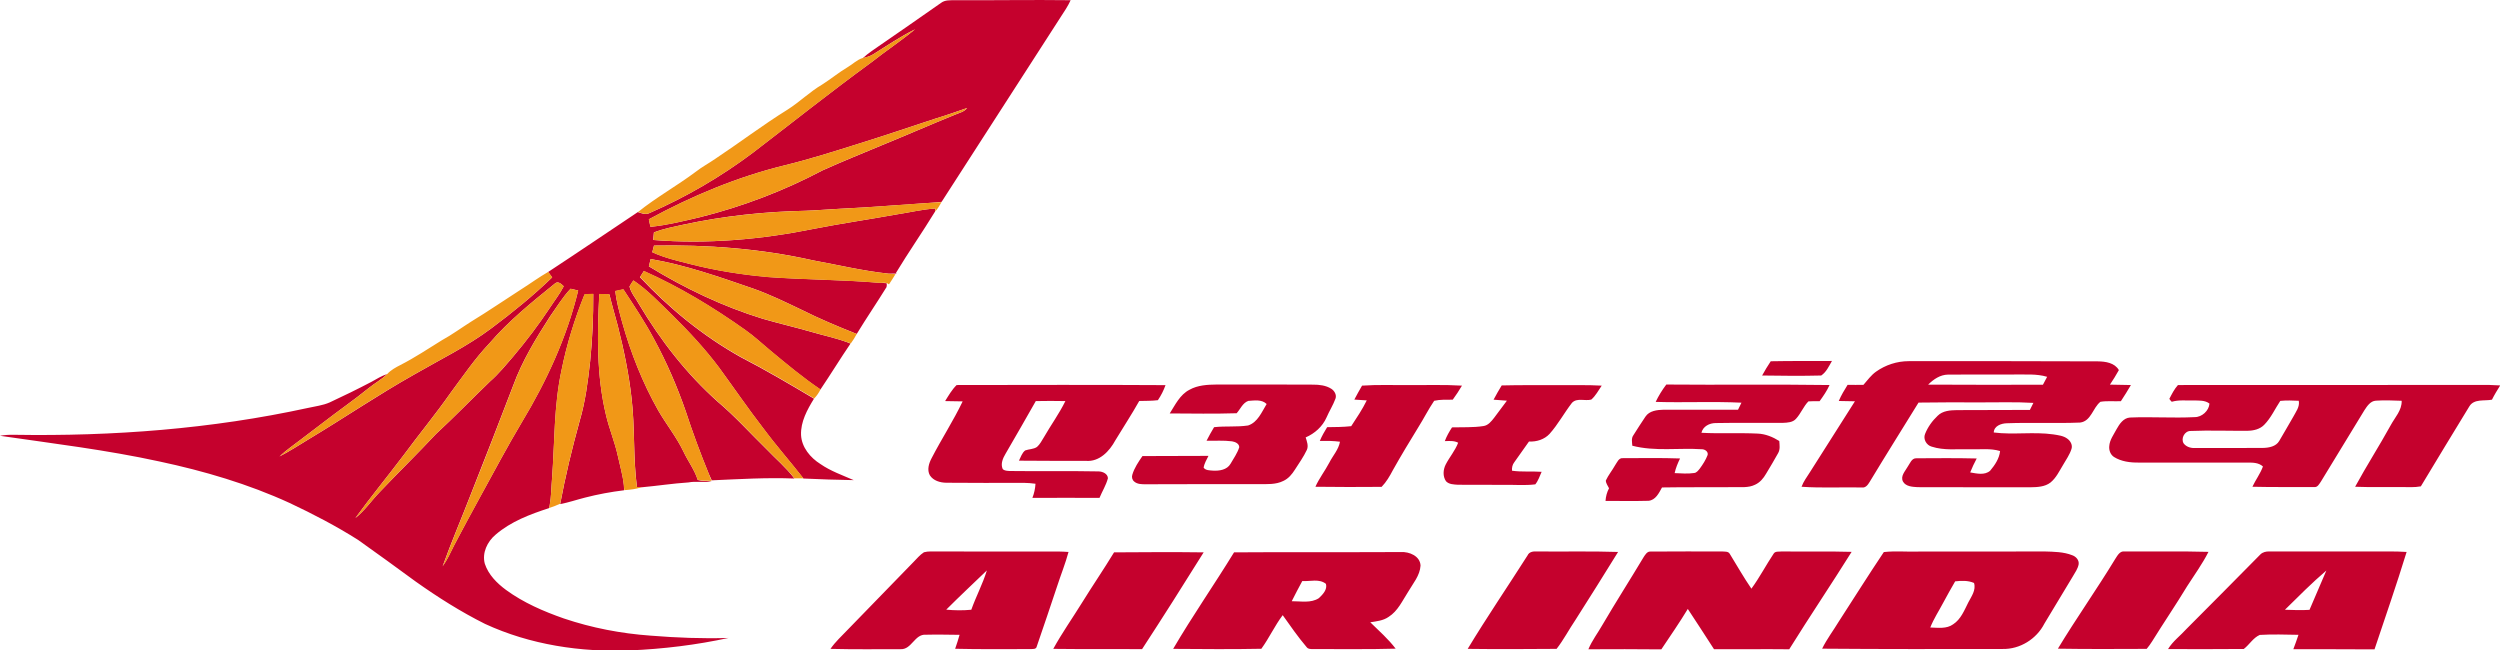
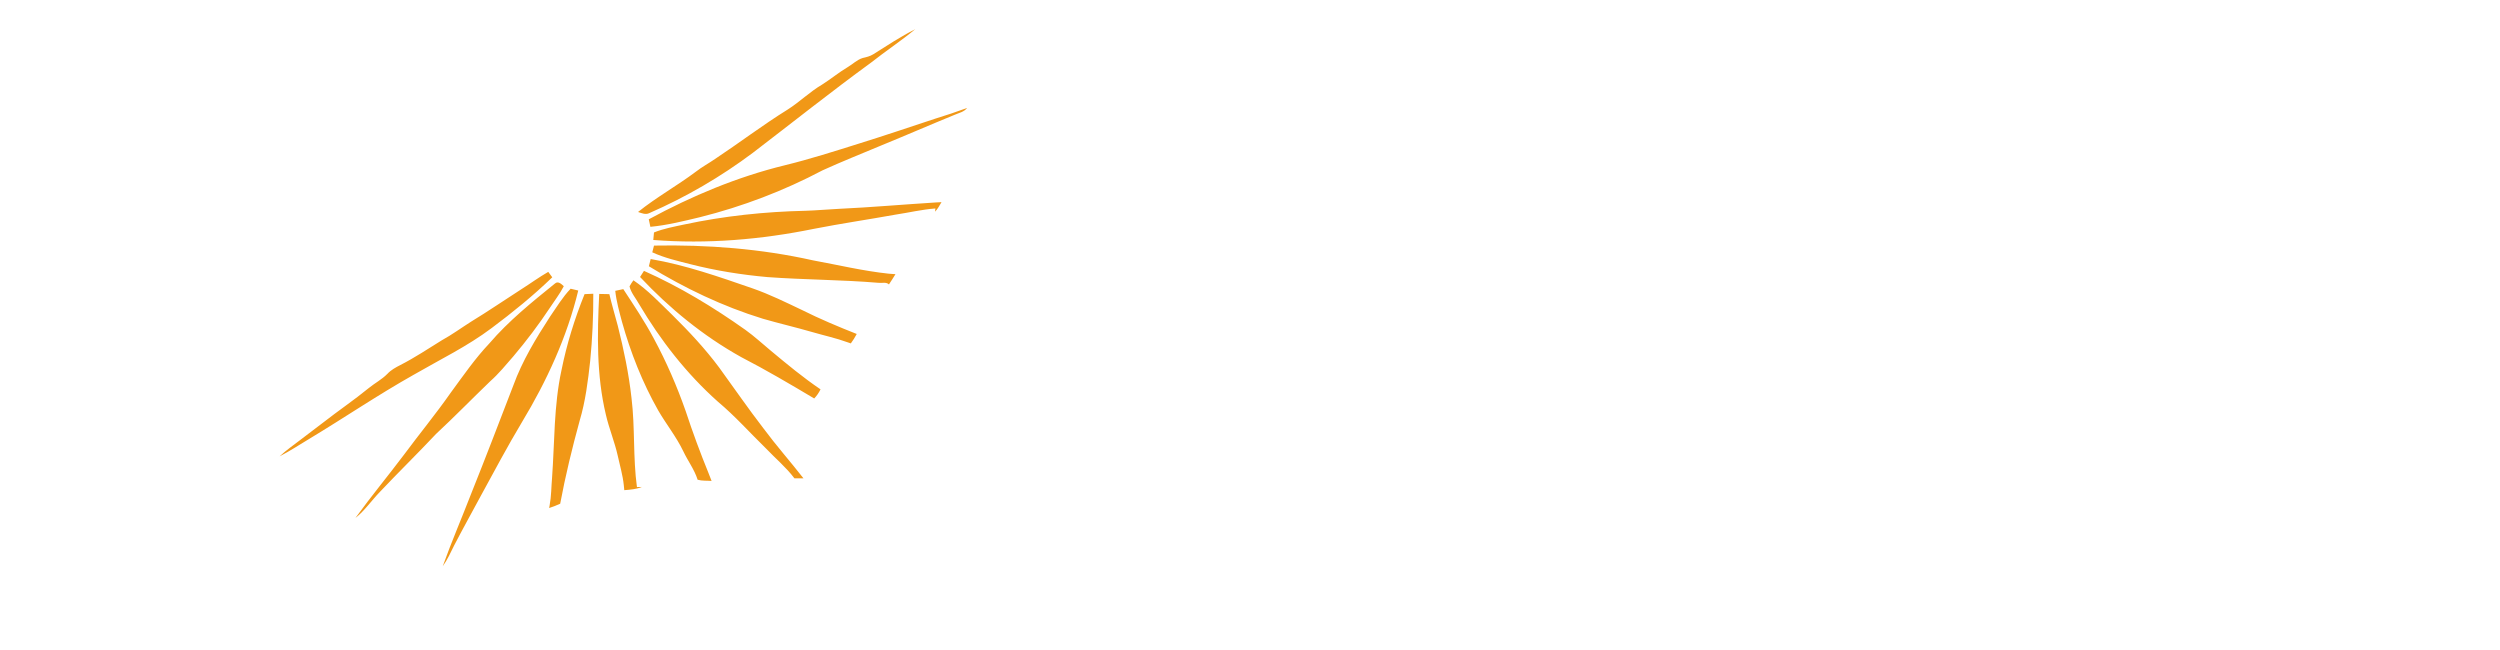
<svg xmlns="http://www.w3.org/2000/svg" viewBox="0 0 2492 648">
-   <path fill="#c5012d" d="m938 2.9c4-3.1 9.3-2.6 14.1-2.7 38.4.2 76.7-.5 115.1 0-2.7 6-6.4 11.4-10 16.9-39.6 61.3-79.1 122.7-118.6 184.1-1.9.2-3.8.4-5.8.6-32.4 2.1-64.8 4.9-97.3 6.4-10.9.5-21.9 1.6-32.8 1.9-40.6.8-81.2 5.2-120.9 13.7-10.1 2.3-20.4 4.1-30 7.9l-.7 7.5c53.5 4.3 107.5-.4 160.1-11.1 27.1-5.3 54.5-9.3 81.6-14.2 13.2-2 26.2-5.2 39.5-6.1-.1.8-.2 2.4-.3 3.2-12.6 20.6-26.5 40.5-39 61.2l.8.5c-2.7 0-5.4.1-8 .1-25.4-2.7-50.4-8.7-75.5-13.3-51.9-11.7-105.3-15.7-158.4-14.7-.6 2.2-1.2 4.4-1.7 6.6 12.2 5.6 25.3 8.6 38.2 11.9 25.1 6.4 50.8 10.4 76.6 12.8 36.8 2.7 73.8 2.6 110.6 5.7 2.7.2 5.4.3 8.2.5.3 1.3.2 2.6-.1 3.9-9.7 15.7-20.1 30.9-29.7 46.7-18.5-7.3-36.8-15-54.6-23.9-16.1-7.7-32.2-15.6-49.1-21.5-33.4-11.5-66.9-23.3-101.7-29.3-.6 2.4-1.2 4.8-1.8 7.3 35.6 21.8 73.6 40 113.6 52.3 16.2 4.7 32.7 8.5 48.9 13.2 12 3.5 24.2 6 35.9 10.4.7.3 2 .8 2.6 1.1-10.3 15.1-19.8 30.7-30 45.8-17.3-11.7-33.3-25-49.3-38.3-8.5-7-16.5-14.7-25.6-21-31.8-22.6-65.4-42.9-101.1-58.8-1.3 2.1-2.6 4.1-3.9 6.1 29.4 31.3 63.1 58.8 100.6 79.8 24.8 12.8 48.9 27 72.9 41.3-6.7 10.9-13.4 23-12.9 36.2.6 12.3 9.3 22.7 19.4 29 10.1 7 21.9 11.1 33.1 16-16.7-.3-33.4-.8-50.1-1.6-13-16.7-27.1-32.6-39.8-49.7-15.3-19.8-29.4-40.5-44.2-60.7-14-18.7-30-35.9-46.6-52.3-12.5-12.1-24.4-24.9-38.9-34.7-1.4 2-2.8 3.9-3.9 6.1 1.6 6.5 6.3 11.7 9.5 17.6 21.4 36 47.3 69.4 78.6 97.3 17.1 14.4 32.1 31.2 48.1 46.8 9.4 9.9 20 18.7 28.2 29.6-27.5-1.1-55 .6-82.4 1.8-1-2.1-1.9-4.2-2.9-6.3-8.4-20.5-16.1-41.3-23-62.4-8.6-24.9-19.1-49.1-31.7-72.2-9.1-17.1-19.9-33.2-30.5-49.4-2.7.6-5.4 1.1-8 1.7 1.1 10.5 4 20.7 6.8 30.9 8.6 30.7 20.4 60.6 36.1 88.3 8 13.8 18.1 26.3 25 40.7 4.5 9.6 11.1 18.2 14.3 28.4 4.5 1.2 9.3.8 13.9 1.2-7.7 1.6-15.6-.3-23.3 1.2-15.5 1-30.8 3.4-46.3 4.8-1.6.1-3.3.1-4.9.1-4-29.4-1.9-59.2-5.4-88.7-2.7-24.4-7.7-48.4-13.7-72.1-2.8-10.5-5.9-20.9-8.4-31.5-3.4-.1-6.8-.1-10.1-.2-2 40-2.8 80.8 6.6 120 3.2 14 8.9 27.2 11.9 41.2 2.1 9.7 5 19.3 6 29.2 0 1.2.1 3.7.2 5-13.1 1.6-26.1 4-38.9 7.3-8.3 2.1-16.4 4.9-24.8 6.5 5.2-27.8 11.8-55.4 19.4-82.7 5.7-19.4 8.3-39.6 10.5-59.6 2.3-22.3 3.2-44.7 3.1-67-2.9.1-5.8.3-8.7.4-9.9 24.5-17.8 49.8-23 75.8-7.6 35.3-6.7 71.6-9.4 107.5-.8 9.1-.7 18.3-2.4 27.3l-.6 2.3c-18.8 6.1-38 13.3-53.2 26.4-8.3 6.9-13.8 18.3-10.8 29.1 3.6 10.9 12.1 19.4 21.2 26.1 17.4 12.7 37.3 21.3 57.6 28.4 27.9 9.4 57 15 86.4 17.1 25.8 2.1 51.8 3.1 77.7 2.3-32.2 7-65.1 11-98 12.4-49.3 2-99.7-5.6-144.7-26.4-24.2-12.1-47.1-26.6-69.1-42.2-19.1-13.9-38.1-27.9-57.4-41.5-21.8-13.8-44.8-25.8-68.2-36.8-41.4-19-85.3-31.9-129.8-41.4-52.7-11.5-106-17.9-159-25.6 4.7-.9 9.5-1.1 14.3-1 98 1.6 196.4-5.8 292.3-26.7 7.4-1.7 15.1-2.5 22.1-5.6 14-6.5 27.9-13.3 41.6-20.5 5.1-2.9 10.1-5.9 15.7-7.8-5.5 5.5-12.5 9.2-18.5 14.1-7.5 5.9-15.1 11.9-22.9 17.5-15.1 11-29.8 22.6-44.8 33.8-7.2 5.5-14.6 10.6-21.2 16.8 10.2-5.2 19.7-11.5 29.5-17.4 35-21 68.8-44 104.3-64 26.1-15.1 53.4-28.3 77.6-46.5 21-15.7 41.5-32.3 60.4-50.6-1.3-1.8-2.7-3.6-4-5.4 30-19.7 59.6-39.8 89.4-59.7 3.6 1.1 7.6 3 11.3 1.1 36.6-16 71.4-36.2 103.3-60.2 39.2-30 77.8-60.8 117.8-89.9 14.4-11.4 29.8-21.5 43.9-33.2-14.6 7.3-28.2 16.4-42 25.1-3.1 1.9-6.7 2.8-10.1 3.7 2.8-2.6 5.9-5 9-7.2 23.2-15.9 46.1-31.9 69-47.9m-6.1 115.5c-25.1 8.3-50.2 16.8-75.5 24.7-24.5 7.7-48.9 15.5-73.8 21.6-47.5 11.6-92.9 30.6-135.8 53.9.5 2.5 1.1 5 1.6 7.5 16.7-1.7 33.1-5.8 49.4-9.6 42.4-10.6 83.5-26.3 122.2-46.7 19.3-8.7 38.9-16.6 58.5-24.8 24.5-10 48.8-20.7 73.3-30.6 4.3-1.9 9.3-2.8 12.3-6.8-10.7 3.8-21.3 7.5-32.2 10.8m-378.7 164.2c-23 18.6-46.2 37.3-65.5 59.8-14.3 15.1-26 32.3-38.4 49-14.9 21.3-31.4 41.2-46.8 62.1-15.9 21.1-32.7 41.5-48.3 62.9 9.4-7.4 16.1-17.5 24.4-26 18.5-19.5 37.7-38.2 56-57.8 18.4-17 35.8-35 53.9-52.4 8.6-7.5 15.8-16.4 23.2-25 13-15.4 25.2-31.5 36.4-48.4 4.6-7.1 9.9-13.8 13.8-21.4-2.2-2.2-5.6-5.6-8.7-2.8m15.6 5.2c-7.9 8.4-13.9 18.4-20.6 27.8-14 21.8-27.7 44.2-36.6 68.6-13.9 36.1-27.8 72.2-42.1 108.1-9.3 24.1-19.6 47.9-28.3 72.2 4.6-6.5 7.9-13.7 11.4-20.8 8.6-16.6 17.6-32.9 26.5-49.3 13.6-24.7 26.8-49.6 41.2-73.8 24.6-40.8 44.8-84.6 56-131-2.5-.6-5-1.2-7.5-1.8zm1196.3 72.3c20.3-.4 40.7-.2 61-.3-3 5.2-5.6 11.1-10.7 14.5-19.6.5-39.3.3-58.9 0 2.6-4.9 5.6-9.6 8.6-14.2zm104.9 10.4c9.4-6.7 20.9-10.5 32.6-10.5 62.9-.1 125.7 0 188.6.2 7.6.1 16.7 1.4 20.9 8.7-2.7 5-5.8 9.8-8.9 14.5 6.9.1 13.9.2 20.9.4-3.1 5.5-6.6 10.8-10 16.1-6.8.3-13.7-.5-20.4.6-7.6 6-9.2 19.3-20.2 20.7-24.4 1-48.9-.2-73.3.7-5.5.2-12.6 2.7-12.8 9.2 19.7 2.5 39.7-.9 59.4 1.9 4.8.8 10.1 1.3 14.1 4.4 3 2.2 5.2 6.2 4 10-1.8 5.8-5.4 10.8-8.4 16-3.8 6.2-6.9 13-12.6 17.6-5.6 4.3-13 4.6-19.8 4.7-37.5-.1-75.1.1-112.6-.1-5.1-.3-11.8-.6-14.6-5.6-2.8-5.5 2.3-10.4 4.7-14.8 2.3-3.2 3.9-8.6 8.7-8.4 20-.1 40.1-.3 60.1.2-2.4 4.5-4.6 9.1-6.5 13.9 6.5 1.1 14.4 3.1 19.9-1.7 4.7-5.6 9.1-12.1 9.9-19.6-9.8-3-20.1-1.4-30.2-1.8-12.7-.3-25.7 1.4-38-2.6-5.2-1.4-8.7-7.5-6.6-12.6 2.7-6.9 7.2-13.1 12.6-18.2 5-5 12.5-5.5 19.2-5.6 24.2 0 48.5-.1 72.7-.2 1.2-2.3 2.4-4.7 3.5-7-17.8-1.1-35.6-.4-53.4-.5-20.4-.1-40.7-.1-61.1.2-16.3 26.4-32.8 52.7-48.8 79.2-1.7 2.8-4 6-7.7 5.4-20-.4-40.1.7-60.1-.7 1.9-5.3 5.4-9.8 8.4-14.6 14.9-23.5 29.8-47.1 44.8-70.6-5.4-.1-10.8-.2-16.1-.3 2.4-5.7 5.6-10.9 8.8-16.1 5.3.1 10.5.1 15.8 0 4-4.6 7.6-9.6 12.5-13.1m52 12.9c38.1.1 76.2.3 114.4.1 1.4-2.6 2.8-5.3 4.2-7.9-10.7-3.2-21.9-2.1-32.9-2.3-22 .1-43.9-.1-65.9.1-7.8.1-14.5 4.7-19.8 10zm-736.3 5.1c8.2-4.6 17.9-5.1 27.1-5.2 32-.1 64.1 0 96.1.1 6.2 0 12.7.7 18.1 4.1 3.2 2 5.6 6.2 4.2 9.9-2.4 6.5-6.2 12.4-8.9 18.7-4 9.1-11.8 16-20.8 19.9 1.2 3.9 3 8.4 1.2 12.4-3.3 7-7.8 13.3-11.9 19.7-2.9 4.6-6.5 9-11.6 11.3-7.6 3.8-16.3 3.1-24.6 3.2-37.6 0-75.1-.1-112.7.1-3.9 0-8.2 0-11.3-2.7-2-1.6-2.7-4.4-1.9-6.8 2-6.8 6.1-12.8 10.1-18.6 21.9-.1 43.9-.2 65.8-.2-1.8 3.8-4.2 7.5-4.8 11.8 2.1 2.8 6 2.6 9.1 2.9 6.4.4 14.2-.7 17.7-6.8 3.1-5.4 6.8-10.5 8.7-16.5 0-3.7-4.1-5.4-7.2-5.9-8.4-1.1-16.9-.4-25.4-.6 2.3-4.6 4.9-9.1 7.5-13.5 11.2-1.3 22.7 0 33.9-1.7 9.6-3.1 13.6-13.4 18.5-21.4-4.9-4.8-12.1-3.5-18.3-3.1-5.6 2-7.9 8.2-11.6 12.3-22.3.7-44.5.3-66.7.2 5.4-8.4 10.1-18.7 19.7-23.6zm475.3-5.2c54.2.5 108.4-.3 162.7.5-2.6 5.8-6.2 11-9.9 16.1-3.7-.1-7.5 0-11.2.2-5 5.2-7.5 12.1-12.3 17.3-3.2 3.7-8.5 3.9-13 4.1-22.4.1-44.7-.2-67.1.2-6.2 0-12.7 3.3-14.2 9.7 18.7 1 37.3-.1 56 .8 7.7.3 15.1 3.3 21.6 7.4.3 4 1 8.3-1.1 12-3.8 7-8 13.8-12.1 20.7-2.6 4.5-6 8.6-10.8 10.8-6.7 3.4-14.4 2.3-21.6 2.5-23.8.2-47.5-.1-71.3.3-3 5.5-6.4 12.7-13.5 13.3-14.3.4-28.5.1-42.8.1.3-4.4 1.4-8.7 3.5-12.6-1.2-2.5-3.1-4.8-3.2-7.7 2.5-5.4 6.4-10.1 9.3-15.3 2-2.8 3.5-7.4 7.7-7 19 0 38-.4 57 .3-2.3 4.7-4.3 9.5-5.4 14.6 6.5.2 13 .9 19.4-.1 2.5-.2 4.1-2.5 5.6-4.3 3.1-4.2 6-8.7 7.9-13.7.8-3.4-2.9-5.8-5.9-5.7-23-1.5-46.5 2.4-69.2-3.5-.2-3.5-1.2-7.4 1.1-10.5 3.9-6.2 7.9-12.4 12-18.5 3.9-5.9 11.6-6.7 18.1-6.9h74.2c1.1-2.4 2.2-4.7 3.4-7-28.5-1.4-57 .1-85.5-.8 2.9-6.1 6.5-11.9 10.6-17.3zm-707.4.5c69.4-.1 138.8-.3 208.2.1-1.9 5.3-4.4 10.3-7.6 15-6.2.8-12.4.6-18.6.8-7.5 13.4-15.9 26.1-23.8 39.2-5.8 10.8-15.9 21.6-29.3 20.5-22.3-.1-44.5.1-66.8-.2 1.8-3.5 3-7.7 6.2-10.2 3.8-1.4 8.3-1.1 11.8-3.5 3-2.6 4.7-6.2 6.8-9.5 7-12.2 15.3-23.6 21.5-36.2-9.8-.2-19.7-.2-29.5 0-10 17.5-19.9 35-30.1 52.4-2.7 4.5-5.2 10.1-2.9 15.3 1.8 1.9 4.6 1.8 7 2 29.5.4 59-.2 88.6.4 3.9.1 9.1 2.2 9.3 6.8-1.8 6.9-5.7 13-8.4 19.6-22.3-.2-44.6 0-66.9 0 1.8-4.5 2.8-9.3 3.1-14.1-3.9-.5-7.9-.9-11.8-.9-25.7.1-51.5.1-77.2-.1-6.1-.1-12.8-2-16.3-7.4-3-5.4-1-11.9 1.7-17 9.9-19.2 21.7-37.3 31-56.7-5.8-.2-11.7-.3-17.5-.3 3.5-5.6 6.8-11.4 11.5-16zm404.1.6c15.4-1.1 30.8-.4 46.1-.6 17.8.2 35.7-.5 53.5.6-2.8 4.8-5.9 9.5-9.2 14-6.2.1-12.4-.3-18.5 1.1-5.7 8.4-10.3 17.6-15.7 26.2-8.7 14.2-17.4 28.5-25.5 43-3.1 5.9-6.5 11.8-11.2 16.6-22 .2-44 .2-66-.1 3.8-8.5 9.6-15.9 13.9-24.1 3.5-6.9 9.2-12.9 10.6-20.8-6.7-.9-13.4-.9-20.1-.8 2-4.8 4.6-9.3 7.3-13.7 8-.1 16-.1 24-1 5.5-8.4 11.1-16.7 15.5-25.7-4.1-.3-8.3-.6-12.4-.8 2.5-4.7 5-9.3 7.7-13.9zm139.2-.2c19.2-.5 38.4-.2 57.6-.3 14 .1 28.1-.3 42.1.5-3.3 4.8-6 10.1-10.4 13.9-6.3 1.7-14.3-2.1-19.3 3.3-7.8 10.1-13.8 21.4-22.3 30.9-5.2 5.6-13 8-20.5 7.6-4.9 6.8-9.8 13.7-14.6 20.6-1.9 2.4-2.6 5.5-2.3 8.5 9.8 1.4 19.7.4 29.5 1.1-1.9 4.2-3.3 8.8-6.3 12.5-10.4 1.3-21 .3-31.6.5-15.2-.1-30.4 0-45.5-.1-4.1-.3-8.9-.3-11.9-3.5-3.4-4.9-2.9-11.6-.3-16.7 3.8-7.4 9.4-13.8 12.4-21.7-4.1-2.2-8.8-1.7-13.3-1.6 1.8-4.9 4.4-9.4 7.2-13.7 10.4-.3 20.9.3 31.2-1.3 4.8-.6 8-4.7 10.8-8.3 4.2-5.7 8.5-11.3 12.7-17-4.4-.4-8.9-.7-13.3-1 2.5-4.8 5.3-9.5 8.1-14.2zm665.5 13.4c2.5-4.8 4.9-9.7 8.6-13.8 103.4-.1 206.7-.1 310.1-.1 3.7.1 7.4.4 11.1.5-2.9 4.7-5.8 9.3-8.2 14.2-7.5 1.5-17.8-1.1-22.5 6.6-16.2 26.6-32.4 53.1-48.4 79.8-6.4 1.2-12.8.7-19.2.7-15.4-.1-30.8.3-46.3-.3 11.3-20.8 24.1-40.7 35.5-61.4 4.2-7.8 11.2-14.8 10.9-24.3-8.6-.3-17.1-.7-25.7-.1-5.5.3-8.8 5.5-11.5 9.6-14.4 23.6-28.8 47.1-43.1 70.7-1.8 2.6-3.5 6.4-7.2 5.8-20.4-.1-40.9.2-61.3-.3 3.2-6.9 7.9-13 10.5-20.2-4.1-3.8-9.8-3.9-15-3.9h-108.8c-8.5.1-17.4-1-24.7-5.6-3.5-2.3-5.1-6.7-4.7-10.7.4-6.4 4.5-11.6 7.3-17 2.9-5.2 6.9-11.2 13.4-11.6 21.5-.9 43 .7 64.4-.4 7.3.1 14.3-6.4 14.8-13.5-4.5-3.5-10.6-3-16-3.1-7.2.2-14.6-.8-21.6 1.3-1-.9-1.7-1.9-2.4-2.9m110.6 2c-5.3 7.9-9.2 16.9-16 23.8-4.2 4.4-10.5 5.9-16.4 6-19 .2-38-.6-57 .2-5.9-.1-9.9 7.3-7 12.3 2.4 3.3 6.7 4.8 10.8 4.7 22.8-.1 45.6.1 68.3-.1 5.9-.1 13-1.4 16.2-6.9 4.8-8 9.3-16.1 14-24.1 2.6-5 6.7-10 5.5-16-6.1-.3-12.3-.5-18.4.1zm-1352 150.9c4.3-1.2 8.9-.7 13.4-.8 37.1 0 74.3.2 111.4.1 6.4-.1 12.9-.1 19.3.4-3.1 11.5-7.6 22.6-11.3 34-6.8 20-13.3 40.1-20.3 60-.6 3.4-4.2 2.6-6.7 2.8-24.9 0-49.8.3-74.7-.3 1.6-4.6 3.1-9.3 4.4-13.9-11.2-.1-22.4-.4-33.6-.1-11.2-.9-14.1 15-25.2 14.4-23.3 0-46.6.3-69.9-.3 4.9-7.1 11.3-12.9 17.2-19.1 21.8-22.5 43.7-44.9 65.5-67.4 3.4-3.4 6.4-7.2 10.5-9.8m22.2 57.2c8.3.8 16.7.9 25 .1 4.7-13.3 11.4-25.7 15.5-39.2-13.5 13-27.2 25.8-40.5 39.1zm167.3-57.1c29.8-.2 59.5-.4 89.3 0-20.2 32.4-40.6 64.6-61.4 96.5-29.5-.3-59 .1-88.5-.3 8.6-15.7 19-30.4 28.4-45.6 10.5-17 21.8-33.5 32.2-50.6zm119.6 0c55.4-.4 110.8 0 166.3-.3 8.3-.5 19.2 3.9 19.6 13.5-.6 10-7.6 17.9-12.4 26.2-5.7 8.8-10.2 19.1-19.4 24.9-5.4 3.8-12 4.4-18.3 5.4 8.7 8.5 17.9 16.6 25.3 26.3-27.4.8-54.9.3-82.3.4-2.3 0-5 .1-6.5-2-8.6-10.1-16.1-21-23.8-31.8-8 10.6-13.5 22.8-21.3 33.5-29.3.6-58.6.3-87.9.1 19.2-32.8 40.9-63.9 60.7-96.2m68 28.6c-3.5 6.7-7.2 13.2-10.5 20.1 9-.1 19.1 2.2 27.1-3.1 3.8-3.6 8.6-8.5 7-14.2-6.7-5.4-15.8-2.3-23.6-2.8zm224.6-25.6c1.6-3.6 5.6-4.1 9.1-3.9 27 .3 54.1-.4 81.1.5-13.9 22.7-28.2 45.1-42.4 67.6-6.5 9.6-11.8 19.9-18.9 29-29.5.2-59 .4-88.6 0 19.1-31.6 39.9-62.1 59.7-93.2zm115.7 1.7c1.7-2.5 3.5-5.9 7.2-5.5 23.6-.2 47.3-.1 70.9-.1 2.6.3 6.3-.4 7.8 2.5 7.1 11.5 13.8 23.4 21.5 34.6 8.2-11.2 14.6-23.6 22.3-35.1 1.7-2.5 5.3-1.6 8-2 23.2.3 46.4-.3 69.6.4-20.4 32.6-41.9 64.5-62.2 97.1-25-.3-50 .1-75-.1-8.6-13.5-17.4-26.8-26.1-40.1-8.3 13.7-17.5 27-26.4 40.3-24.2-.3-48.5-.2-72.7-.1 3.6-8.7 9.4-16.2 14-24.3 13.3-22.7 27.5-44.9 41.1-67.6zm239.4-5c11.6-1.3 23.3-.1 35-.5 41.7.1 83.5-.1 125.2-.1 9.3.3 18.9.3 27.7 3.8 3.7 1.3 6.9 4.9 6.3 9-.8 4.4-3.5 8.1-5.7 11.9-9.5 15.8-19 31.5-28.5 47.3-7.8 15.3-24.4 25.6-41.6 25.2-60 .1-119.9.2-179.9-.3 4.7-9.6 11.2-18.1 16.7-27.2 14.9-23 29.5-46.3 44.8-69.1m71.1 29.2c-4.1 7-8 14.1-11.9 21.3-4.3 8.2-9.5 16-12.9 24.7 7.6.2 16.2 1.6 22.8-3.2 7.7-5 11.1-13.9 15.1-21.8 3.1-6 7.9-12.3 5.7-19.4-6-2.6-12.5-2.3-18.8-1.6zm159.6-22.4c2.2-3.3 4.5-8 9.2-7.4 27.9.2 55.8-.4 83.7.4-6.1 12.1-14.1 23-21.3 34.3-11.2 18.5-23.4 36.4-34.8 54.8-1.7 2.7-3.5 5.2-5.5 7.6-29.5.1-59 .3-88.5-.2 18.3-30.3 38.8-59.2 57.2-89.5zm144.7-4.5c2.4-2.3 5.7-3 8.9-2.9h102.4c11.5.1 22.9-.3 34.4.5-10 32.6-21.2 64.8-32 97.1-27 0-53.9-.3-80.9-.2 1.8-4.7 3.5-9.5 5.1-14.3-12.9-.2-25.8-.7-38.6.1-6.6 2.9-10.3 9.7-15.9 14-25.1.3-50.3.1-75.5.1 4.8-7.9 12.4-13.4 18.5-20.2 24.5-24.7 49.2-49.3 73.6-74.2m24.4 55.2c8.2.3 16.3.6 24.5.1 5.6-13.1 11.2-26.1 16.8-39.2-14.4 12.3-27.8 25.8-41.3 39.1z" />
  <path fill="#f19817" d="m870.3 54.2c13.8-8.7 27.4-17.7 42-25.1-14.1 11.7-29.5 21.8-43.9 33.2-39.9 29.1-78.6 59.9-117.8 89.9-32 24-66.7 44.2-103.3 60.2-3.7 1.9-7.7.1-11.3-1.1 18.3-14.7 38.9-26.1 57.7-40.2 6-4.7 12.8-8.3 19-12.6 24.3-16.1 47.5-33.8 72.3-49.2 12-7.6 22.2-17.8 34.5-25 8.7-5.5 16.6-12.1 25.5-17.4 5-2.9 9.3-7.4 15-9.1 3.6-.8 7.2-1.7 10.3-3.6zm61.6 64.2c10.8-3.3 21.5-6.9 32.1-10.8-3 4-8 4.9-12.3 6.8-24.5 10-48.8 20.6-73.3 30.6-19.5 8.2-39.2 16-58.5 24.8-38.6 20.4-79.8 36.1-122.2 46.7-16.3 3.9-32.7 8-49.4 9.6-.5-2.5-1.1-5-1.6-7.5 42.9-23.3 88.3-42.3 135.8-53.9 24.9-6.1 49.3-13.9 73.8-21.6 25.4-7.9 50.5-16.4 75.6-24.7zm-96.3 89.8c32.5-1.5 64.9-4.4 97.3-6.4 1.4-.1 4.2-.2 5.6-.3-1.9 3.3-3.8 6.7-6.4 9.5.1-.8.2-2.4.3-3.2-13.3 1-26.3 4.1-39.5 6.1-27.2 4.9-54.5 8.9-81.6 14.2-52.5 10.7-106.5 15.3-160.1 11.1l.7-7.5c9.7-3.9 19.9-5.7 30-7.9 39.7-8.5 80.3-12.8 120.9-13.7 10.9-.3 21.8-1.4 32.8-1.9zm-183.7 36.6c53.1-1 106.5 3.1 158.4 14.7 25.1 4.6 50.1 10.6 75.5 13.3 2.3.2 4.5.3 6.8.5-2.1 3.4-4.2 6.8-6.5 10.2-2.8-2.7-7-1.1-10.5-1.6-36.8-3.1-73.8-3-110.6-5.7-25.8-2.3-51.5-6.4-76.6-12.8-12.9-3.3-26.1-6.3-38.2-11.9.5-2.3 1.1-4.5 1.7-6.7zm-3.3 13.4c34.9 6 68.4 17.8 101.7 29.3 16.9 5.9 32.9 13.8 49.1 21.5 17.8 8.9 36.1 16.6 54.6 23.9-1.7 3.3-3.7 6.4-5.9 9.4-.7-.2-2.2-.7-2.9-1-11.7-4.3-24-6.9-35.9-10.4-16.2-4.7-32.7-8.5-48.9-13.2-40-12.3-78-30.5-113.6-52.3.6-2.4 1.2-4.8 1.8-7.2zm-10.6 17.9c1.3-2.1 2.6-4.1 3.9-6.1 35.7 15.9 69.2 36.2 101.1 58.8 9 6.4 17.1 14 25.6 21 16 13.3 32 26.6 49.3 38.3-1.6 3.3-3.7 6.4-6.3 9.1-24-14.3-48.1-28.5-72.9-41.3-37.7-21-71.3-48.5-100.7-79.8zm-118.3 12.2c9-5.7 17.6-12 26.8-17.3 1.3 1.8 2.6 3.6 4 5.4-18.9 18.3-39.4 34.9-60.4 50.6-24.2 18.2-51.5 31.4-77.6 46.5-35.6 20-69.4 43-104.3 64-9.8 5.9-19.4 12.2-29.5 17.4 6.6-6.2 14.1-11.3 21.2-16.8 15-11.2 29.6-22.8 44.8-33.8 7.8-5.6 15.4-11.5 22.9-17.5 6-4.9 13-8.5 18.5-14.1 3.6-3.9 8.4-6.5 13.1-8.9 14.3-7.3 27.6-16.2 41.2-24.6 10.2-5.6 19.6-12.5 29.4-18.7 16.8-10.2 33.2-21.5 49.9-32.2zm107.8-2.8c1.1-2.2 2.5-4.1 3.9-6.1 14.5 9.8 26.4 22.6 38.9 34.7 16.6 16.4 32.6 33.5 46.6 52.3 14.7 20.2 28.9 40.9 44.2 60.7 12.6 17 26.7 32.9 39.8 49.7-3 0-6 0-9 0-8.2-10.9-18.8-19.7-28.2-29.6-16-15.6-30.9-32.4-48.1-46.8-31.3-27.9-57.3-61.3-78.6-97.3-3.2-5.8-7.9-11-9.5-17.6zm-74.3-2.9c3.1-2.8 6.5.6 8.8 2.7-3.9 7.6-9.2 14.3-13.8 21.4-11.1 16.8-23.4 33-36.4 48.4-7.5 8.6-14.7 17.5-23.2 25-18.1 17.4-35.5 35.3-53.9 52.4-18.4 19.6-37.6 38.3-56 57.8-8.3 8.5-15 18.6-24.4 26 15.5-21.4 32.4-41.8 48.3-62.9 15.4-20.8 31.9-40.8 46.8-62.1 12.3-16.7 24.1-33.9 38.4-49 19.2-22.4 42.4-41.1 65.4-59.7zm15.6 5.2c2.5.6 5 1.2 7.6 1.8-11.2 46.4-31.4 90.2-56 131-14.5 24.2-27.7 49.1-41.2 73.8-8.8 16.4-17.9 32.7-26.5 49.3-3.5 7.1-6.8 14.4-11.4 20.8 8.7-24.3 19-48.1 28.3-72.2 14.4-35.9 28.2-72 42.1-108.1 8.9-24.5 22.5-46.8 36.6-68.6 6.5-9.4 12.5-19.4 20.5-27.8zm44.5 2.1c2.7-.6 5.4-1.1 8-1.7 10.6 16.2 21.4 32.3 30.5 49.4 12.5 23.1 23 47.4 31.7 72.2 6.9 21 14.6 41.8 23 62.4.9 2.4 1.9 4.8 2.8 7.2-4.6-.4-9.4.1-13.9-1.2-3.2-10.2-9.8-18.8-14.3-28.4-6.9-14.4-17-26.9-25-40.7-15.7-27.7-27.5-57.6-36.1-88.3-2.7-10.2-5.6-20.4-6.7-30.9zm-53.6 79.1c5.2-25.9 13.1-51.3 23-75.8 2.9-.1 5.8-.3 8.7-.4.1 22.4-.9 44.8-3.1 67-2.2 20-4.7 40.2-10.5 59.6-7.5 27.3-14.2 54.9-19.4 82.7-3.6 1.7-7.3 3.1-11 4.3l.5-2.8c1.7-9 1.6-18.2 2.4-27.3 2.6-35.6 1.7-71.9 9.4-107.3zm37.6-76c3.4.1 6.7.1 10.1.2 2.5 10.6 5.6 21 8.4 31.5 6 23.7 11 47.8 13.7 72.1 3.6 29.5 1.4 59.3 5.4 88.7 1.6 0 3.3-.1 4.9-.1-5.5 2.3-11.6 2.7-17.5 3.2-.2-1.7-.4-3.3-.5-5-1-9.9-3.9-19.5-6-29.2-3.1-14-8.7-27.2-11.9-41.2-9.4-39.4-8.6-80.1-6.6-120.2z" />
</svg>